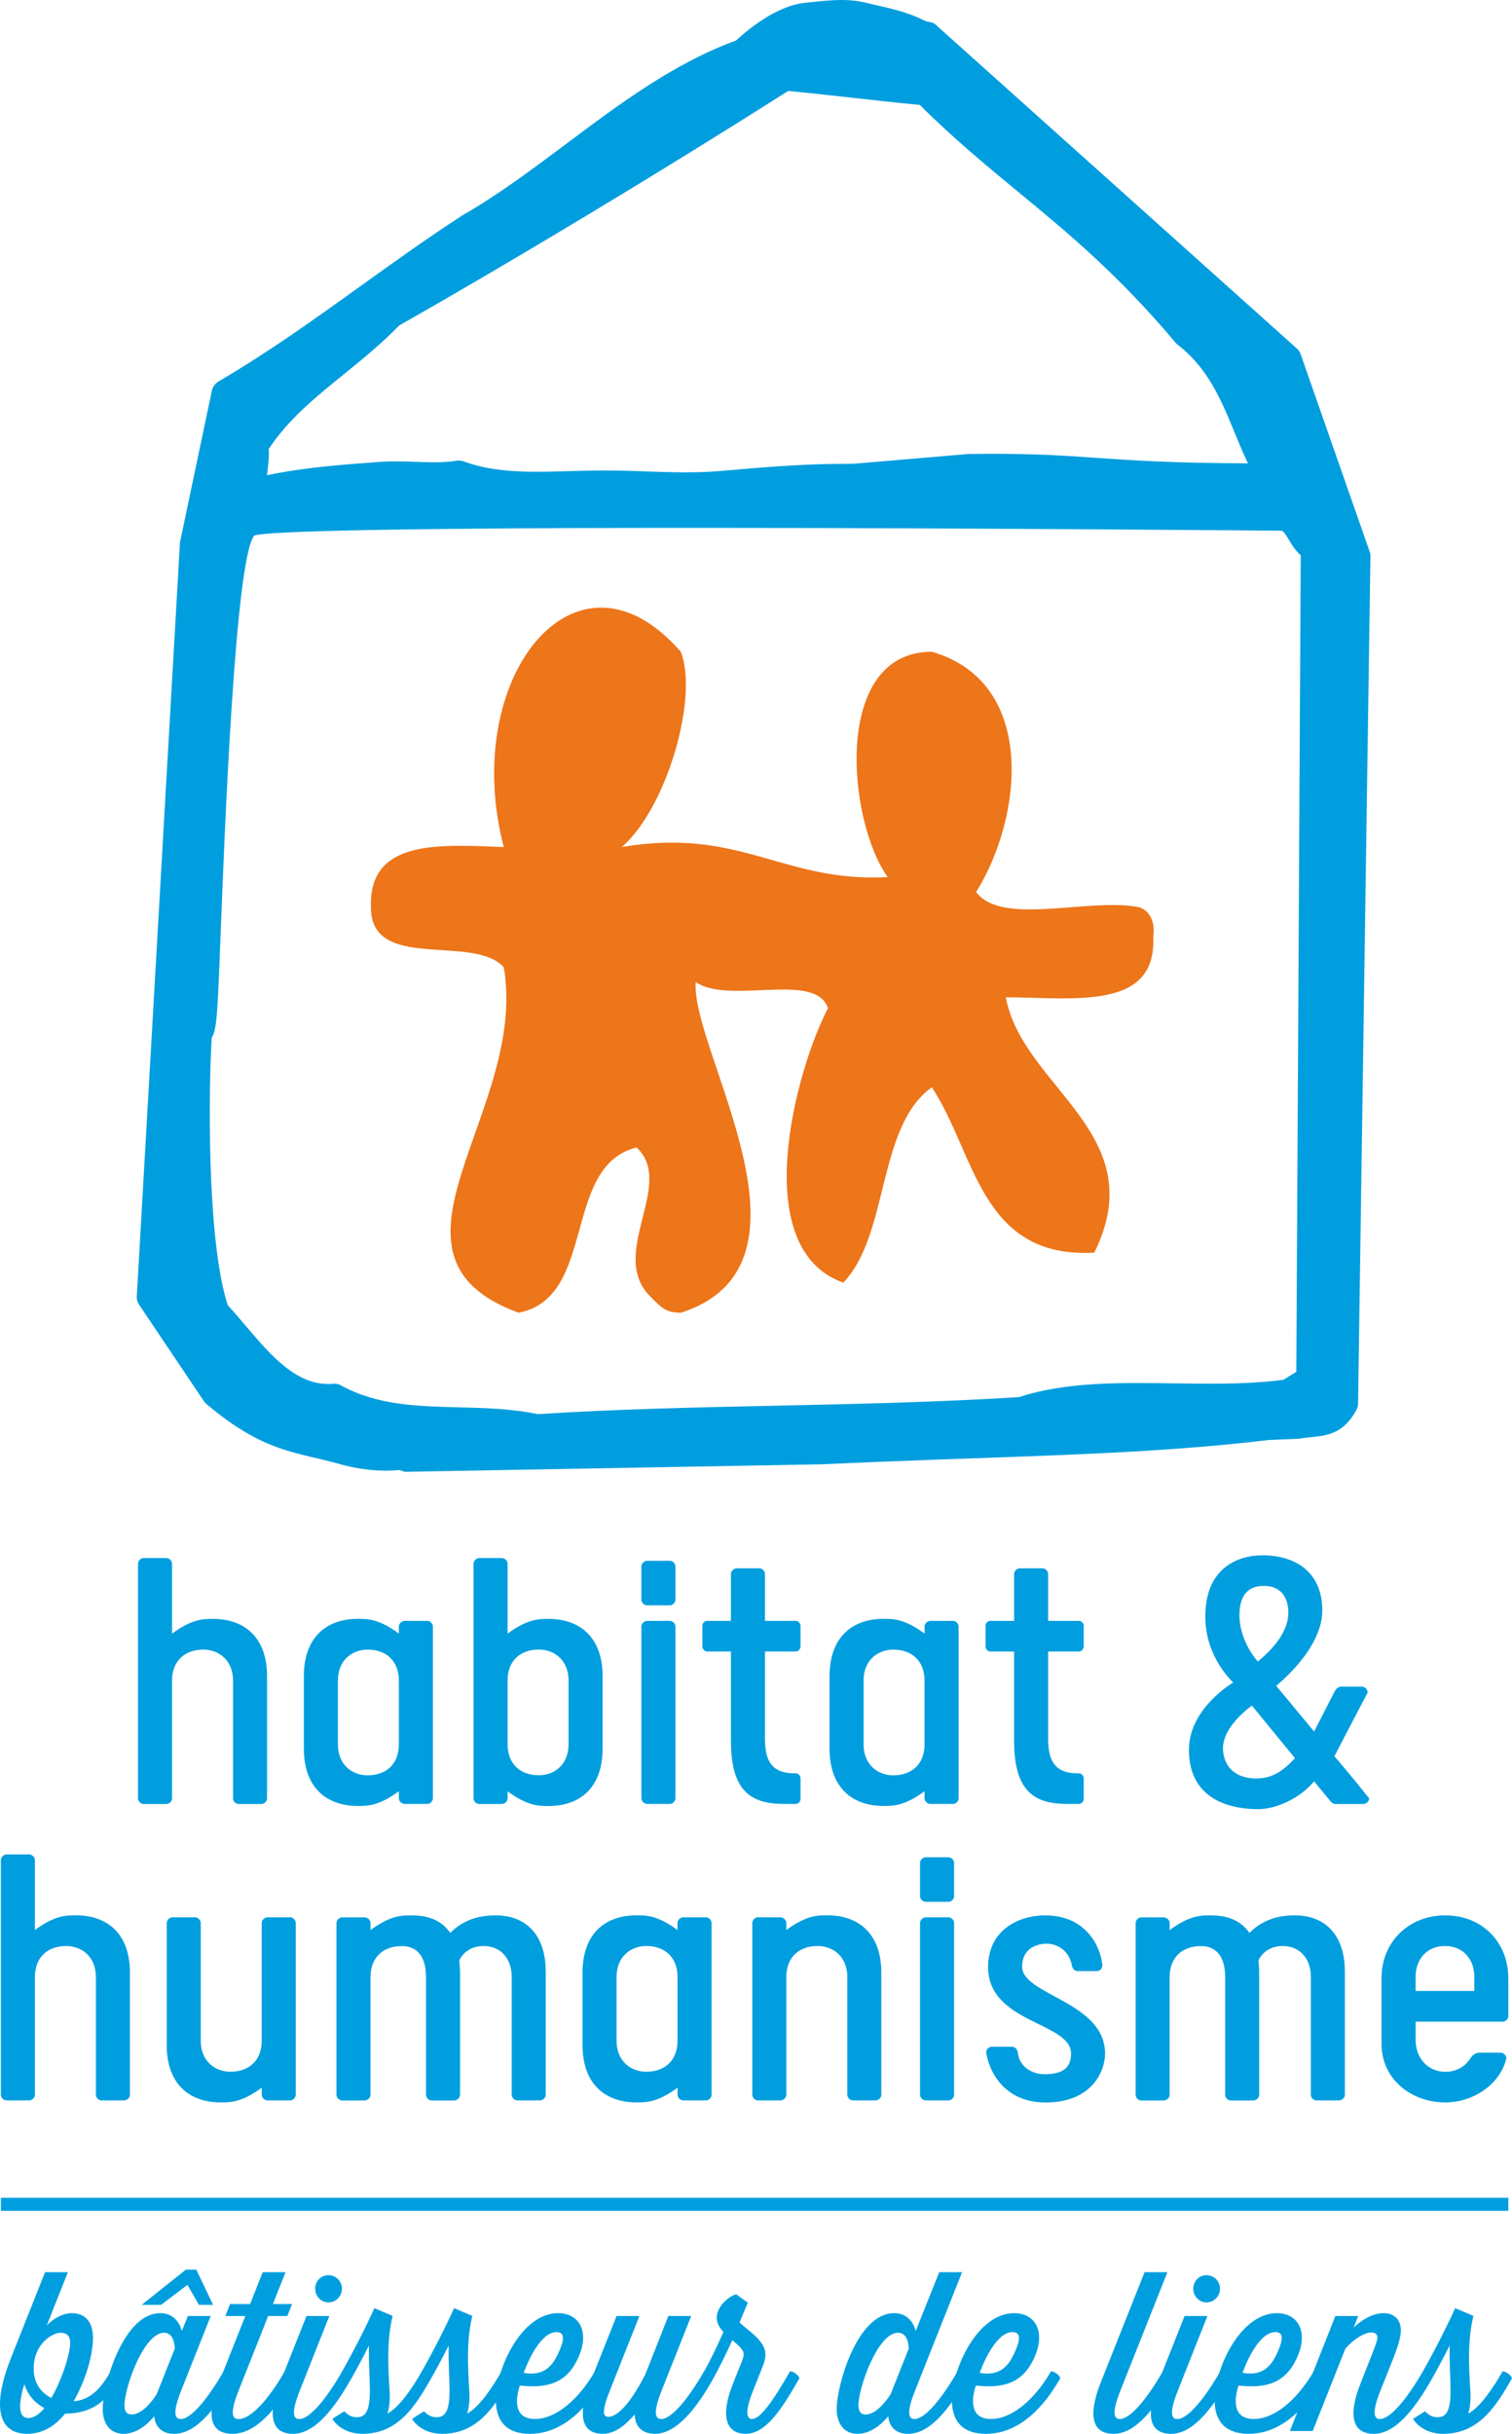
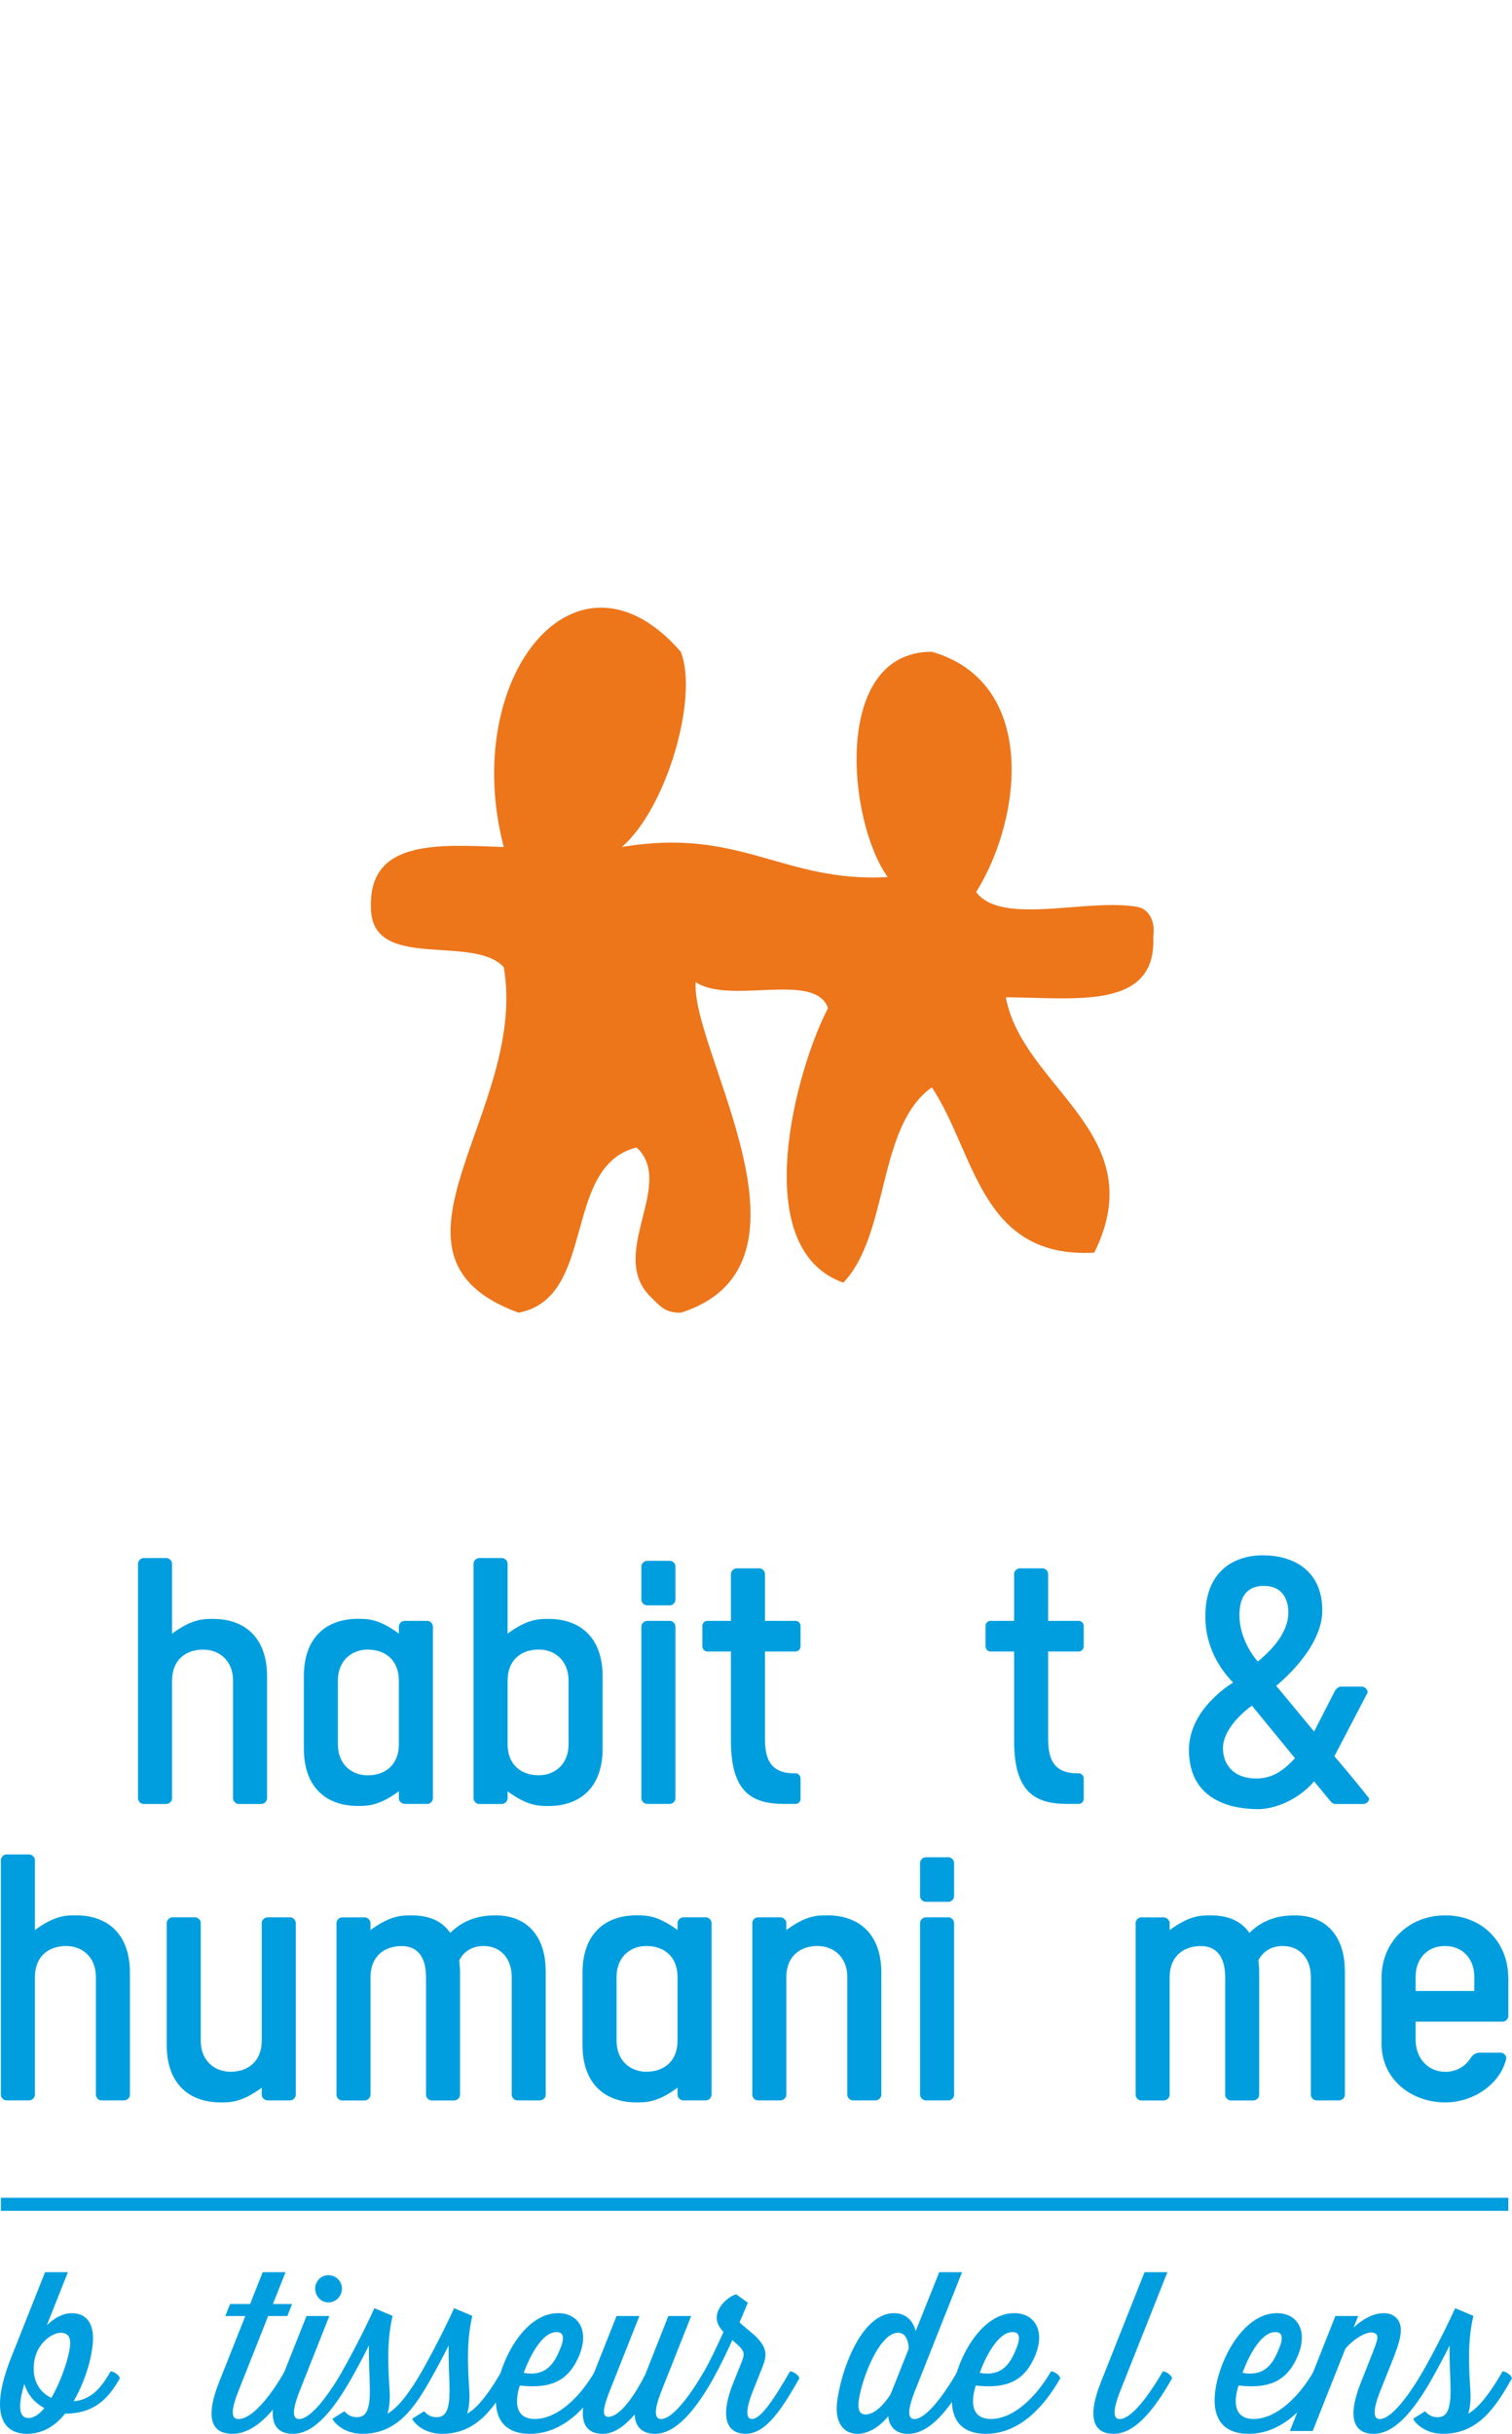
<svg xmlns="http://www.w3.org/2000/svg" width="110" height="177" viewBox="0 0 110 177" fill="none">
-   <path d="M92.193 104.737C84.499 105.656 76.272 105.851 68.414 106.141C65.531 106.246 62.681 106.355 59.897 106.488L29.51 107.036H29.491C29.327 107.036 29.182 106.898 29.009 106.912C27.624 107.036 26.108 106.874 24.69 106.469C21.676 105.603 19.242 105.684 15.026 102.11C14.951 102.048 14.89 101.981 14.834 101.9L10.121 94.885C9.995 94.699 9.939 94.48 9.953 94.261L13.093 39.437L15.414 28.414C15.475 28.138 15.648 27.895 15.887 27.748C19.565 25.592 22.78 23.283 26.187 20.837C28.55 19.138 30.994 17.382 33.6 15.687C36.254 14.164 38.781 12.27 41.224 10.438C45.066 7.563 49.035 4.588 53.541 2.951C55.441 1.214 57.206 0.333 58.591 0.2C59.976 0.067 61.464 -0.162 62.887 0.176C64.474 0.557 65.826 0.781 67.272 1.504C67.525 1.628 67.815 1.571 68.026 1.756L94.345 25.344C94.472 25.459 94.57 25.601 94.626 25.763L99.643 40.113C99.685 40.227 99.704 40.341 99.699 40.465L98.801 102.081C98.801 102.253 98.754 102.414 98.67 102.557C97.509 104.675 96.002 104.37 94.514 104.628L92.179 104.732L92.193 104.737ZM24.334 100.63C24.502 100.63 24.662 100.672 24.807 100.753C27.423 102.195 30.32 102.272 33.376 102.348C35.266 102.395 37.222 102.443 39.123 102.843C44.846 102.476 50.789 102.348 56.532 102.229C62.302 102.1 68.269 101.976 74.138 101.605C77.591 100.468 81.672 100.553 85.519 100.606C86.347 100.615 87.18 100.63 88.013 100.63C89.525 100.63 91.486 100.596 93.372 100.344L94.308 99.763L94.631 40.384C94.214 40.018 93.952 39.57 93.746 39.223C93.386 38.618 93.325 38.595 93.143 38.595C92.834 38.595 70.59 38.39 50.569 38.39C24.292 38.39 19.195 38.733 18.498 38.942C17.104 40.627 16.336 60.55 16.046 68.046C15.84 73.353 15.784 74.962 15.405 75.452C15.175 78.998 15.026 90.216 16.57 94.923C17.01 95.399 17.45 95.918 17.894 96.441C19.748 98.626 21.671 100.872 24.254 100.634C24.282 100.634 24.311 100.634 24.343 100.634L24.334 100.63ZM33.38 33.492C33.492 33.492 33.605 33.511 33.712 33.55C36.806 34.678 40.068 34.216 44.088 34.216C46.835 34.216 49.615 34.497 52.502 34.245C55.423 33.987 58.455 33.73 61.544 33.73H62.068L70.459 33.017L72.088 33.002C75.513 33.002 77.605 33.145 79.819 33.302C82.379 33.478 85.252 33.678 90.789 33.697C90.438 32.959 90.129 32.212 89.829 31.479C88.823 29.033 87.864 26.72 85.589 25.002C81.41 20.009 77.699 16.944 74.105 13.979C71.774 12.056 69.364 10.071 66.916 7.63C65.274 7.477 63.645 7.292 62.012 7.111C60.463 6.939 58.909 6.763 57.341 6.616C48.188 12.427 37.644 18.786 29.037 23.674C27.769 24.987 26.379 26.11 25.036 27.201C22.953 28.89 20.974 30.489 19.546 32.66C19.593 33.097 19.532 33.64 19.457 34.278C19.448 34.359 19.434 34.463 19.425 34.563C22.088 33.997 24.895 33.792 27.624 33.592C29.655 33.445 31.564 33.788 33.216 33.502C33.273 33.497 33.329 33.492 33.385 33.492H33.38Z" fill="#009EDF" />
  <path fill-rule="evenodd" clip-rule="evenodd" d="M82.838 65.971C79.22 65.267 72.865 67.375 71.016 64.872C74.4 59.455 75.485 49.627 67.796 47.4C60.542 47.39 61.628 59.655 64.581 63.786C57.004 64.21 53.855 60.127 45.239 61.602C48.524 58.746 50.827 50.708 49.531 47.404C41.902 38.628 33.432 49.318 36.651 61.602C31.812 61.411 26.828 61.069 26.987 65.976C26.969 70.716 34.41 67.884 36.651 70.34C38.463 80.844 26.318 91.296 37.728 95.466C43.451 94.371 40.849 84.814 46.311 83.448C49.208 86.123 44.097 91.282 47.397 94.371C48.122 95.104 48.45 95.466 49.535 95.466C60.477 91.963 50.228 76.366 50.616 71.425C53.101 73.096 59.321 70.616 60.238 73.32C57.964 77.646 54.299 90.778 61.352 93.281C64.708 89.768 63.795 81.92 67.792 79.074C70.974 83.867 71.292 91.544 79.608 91.101C83.914 82.439 74.395 79.121 73.174 72.525C78.214 72.558 84.134 73.486 83.9 68.156C84.115 66.661 83.282 66.057 82.838 65.976V65.971Z" fill="#ED751A" />
  <path d="M16.954 122.223C16.954 120.719 15.901 119.967 14.792 119.967C13.453 119.967 12.517 120.776 12.517 122.223V130.79C12.517 130.995 12.316 131.195 12.091 131.195H10.439C10.238 131.195 10.041 130.99 10.041 130.79V113.713C10.041 113.509 10.243 113.309 10.439 113.309H12.091C12.321 113.309 12.517 113.513 12.517 113.713V118.806C13.968 117.735 14.792 117.735 15.503 117.735C17.777 117.735 19.429 119.068 19.429 121.904V130.79C19.429 130.995 19.228 131.195 19.003 131.195H17.352C17.15 131.195 16.954 130.99 16.954 130.79V122.223Z" fill="#009EDF" />
  <path d="M31.494 130.786C31.494 130.99 31.293 131.19 31.096 131.19H29.444C29.215 131.19 29.018 130.985 29.018 130.786V130.267C27.568 131.338 26.744 131.338 26.033 131.338C23.758 131.338 22.106 130.005 22.106 127.168V121.9C22.106 119.063 23.758 117.73 26.033 117.73C26.744 117.73 27.568 117.73 29.018 118.801V118.282C29.018 118.078 29.22 117.878 29.444 117.878H31.096C31.298 117.878 31.494 118.083 31.494 118.282V130.786ZM29.018 122.223C29.018 120.776 28.078 119.967 26.744 119.967C25.635 119.967 24.582 120.719 24.582 122.223V126.854C24.582 128.358 25.635 129.11 26.744 129.11C28.082 129.11 29.018 128.301 29.018 126.854V122.223Z" fill="#009EDF" />
  <path d="M34.452 113.713C34.452 113.509 34.653 113.309 34.85 113.309H36.502C36.731 113.309 36.928 113.513 36.928 113.713V118.806C38.378 117.735 39.202 117.735 39.913 117.735C42.188 117.735 43.84 119.068 43.84 121.904V127.173C43.84 130.01 42.188 131.342 39.913 131.342C39.202 131.342 38.378 131.342 36.928 130.272V130.79C36.928 130.995 36.726 131.195 36.502 131.195H34.85C34.648 131.195 34.452 130.99 34.452 130.79V113.713ZM36.928 126.849C36.928 128.296 37.868 129.105 39.202 129.105C40.311 129.105 41.364 128.353 41.364 126.849V122.219C41.364 120.715 40.311 119.963 39.202 119.963C37.864 119.963 36.928 120.772 36.928 122.219V126.849Z" fill="#009EDF" />
  <path d="M49.138 116.345C49.138 116.55 48.936 116.75 48.74 116.75H47.088C46.858 116.75 46.662 116.55 46.662 116.345V113.913C46.662 113.713 46.863 113.509 47.088 113.509H48.74C48.941 113.509 49.138 113.713 49.138 113.913V116.345ZM49.138 130.786C49.138 130.99 48.936 131.19 48.74 131.19H47.088C46.858 131.19 46.662 130.985 46.662 130.786V118.282C46.662 118.078 46.863 117.878 47.088 117.878H48.74C48.941 117.878 49.138 118.083 49.138 118.282V130.786Z" fill="#009EDF" />
  <path d="M57.047 131.19C54.655 131.19 53.176 130.295 53.176 126.588V120.105H51.44C51.272 120.105 51.098 119.934 51.098 119.729V118.225C51.098 118.049 51.267 117.878 51.44 117.878H53.176V114.461C53.176 114.261 53.377 114.056 53.602 114.056H55.254C55.455 114.056 55.652 114.261 55.652 114.461V117.878H57.898C58.071 117.878 58.24 118.049 58.24 118.225V119.729C58.24 119.934 58.071 120.105 57.898 120.105H55.652V126.388C55.652 127.778 55.937 128.963 57.786 128.963H57.898C58.071 128.963 58.24 129.134 58.24 129.339V130.843C58.24 131.014 58.071 131.19 57.898 131.19H57.047Z" fill="#009EDF" />
-   <path d="M69.739 130.786C69.739 130.99 69.537 131.19 69.341 131.19H67.689C67.459 131.19 67.263 130.985 67.263 130.786V130.267C65.812 131.338 64.988 131.338 64.277 131.338C62.003 131.338 60.35 130.005 60.35 127.168V121.9C60.35 119.063 62.003 117.73 64.277 117.73C64.988 117.73 65.812 117.73 67.263 118.801V118.282C67.263 118.078 67.464 117.878 67.689 117.878H69.341C69.542 117.878 69.739 118.083 69.739 118.282V130.786ZM67.263 122.223C67.263 120.776 66.322 119.967 64.988 119.967C63.879 119.967 62.826 120.719 62.826 122.223V126.854C62.826 128.358 63.879 129.11 64.988 129.11C66.327 129.11 67.263 128.301 67.263 126.854V122.223Z" fill="#009EDF" />
  <path d="M77.647 131.19C75.256 131.19 73.777 130.295 73.777 126.588V120.105H72.041C71.868 120.105 71.699 119.934 71.699 119.729V118.225C71.699 118.049 71.868 117.878 72.041 117.878H73.777V114.461C73.777 114.261 73.978 114.056 74.203 114.056H75.855C76.056 114.056 76.253 114.261 76.253 114.461V117.878H78.499C78.672 117.878 78.841 118.049 78.841 118.225V119.729C78.841 119.934 78.672 120.105 78.499 120.105H76.253V126.388C76.253 127.778 76.538 128.963 78.387 128.963H78.499C78.672 128.963 78.841 129.134 78.841 129.339V130.843C78.841 131.014 78.672 131.19 78.499 131.19H77.647Z" fill="#009EDF" />
  <path d="M95.604 129.543C94.579 130.786 92.843 131.571 91.533 131.571C89.937 131.571 86.497 131.138 86.497 127.259C86.497 124.222 89.712 122.366 89.712 122.366C87.719 120.31 87.691 118.168 87.691 117.535C87.691 114.032 90.054 113.109 91.846 113.109C94.21 113.109 96.199 114.294 96.199 117.131C96.199 119.967 92.843 122.599 92.843 122.599L95.604 125.926L97.055 123.089C97.167 122.856 97.341 122.656 97.565 122.656H99.044C99.302 122.656 99.498 122.861 99.498 123.089L97.079 127.72C97.476 128.182 98.557 129.458 99.61 130.79C99.61 130.995 99.409 131.195 99.184 131.195H97.135C96.994 131.195 96.849 131.081 96.765 130.962L95.6 129.543H95.604ZM94.21 127.863L91.079 124.041C91.079 124.041 88.973 125.488 88.973 127.14C88.973 128.125 89.544 129.339 91.421 129.339C92.614 129.339 93.442 128.701 94.21 127.863ZM93.728 117.273C93.728 116.288 93.274 115.336 91.963 115.336C91.392 115.336 90.171 115.451 90.171 117.478C90.171 118.725 90.77 119.996 91.509 120.834C93.302 119.358 93.728 118.14 93.728 117.273Z" fill="#009EDF" />
  <path d="M6.976 143.779C6.976 142.275 5.923 141.523 4.814 141.523C3.476 141.523 2.54 142.332 2.54 143.779V152.346C2.54 152.551 2.338 152.751 2.114 152.751H0.462C0.26 152.751 0.064 152.546 0.064 152.346V135.269C0.064 135.064 0.265 134.864 0.462 134.864H2.114C2.343 134.864 2.54 135.069 2.54 135.269V140.362C3.99 139.291 4.814 139.291 5.525 139.291C7.8 139.291 9.452 140.623 9.452 143.46V152.346C9.452 152.551 9.251 152.751 9.026 152.751H7.374C7.173 152.751 6.976 152.546 6.976 152.346V143.779Z" fill="#009EDF" />
  <path d="M14.604 148.41C14.604 149.914 15.657 150.666 16.767 150.666C18.105 150.666 19.041 149.857 19.041 148.41V139.843C19.041 139.638 19.242 139.438 19.467 139.438H21.119C21.32 139.438 21.517 139.643 21.517 139.843V152.346C21.517 152.551 21.315 152.751 21.119 152.751H19.467C19.238 152.751 19.041 152.546 19.041 152.346V151.827C17.59 152.898 16.767 152.898 16.055 152.898C13.781 152.898 12.129 151.565 12.129 148.729V139.843C12.129 139.638 12.33 139.438 12.555 139.438H14.207C14.408 139.438 14.604 139.643 14.604 139.843V148.41Z" fill="#009EDF" />
  <path d="M39.703 143.317V152.346C39.703 152.551 39.502 152.751 39.277 152.751H37.625C37.424 152.751 37.227 152.546 37.227 152.346V143.75C37.227 142.48 36.46 141.523 35.177 141.523C34.354 141.523 33.727 141.927 33.413 142.565C33.441 142.856 33.469 143.146 33.469 143.465V152.351C33.469 152.555 33.268 152.755 33.043 152.755H31.391C31.19 152.755 30.994 152.551 30.994 152.351V143.784C30.994 142.28 30.338 141.528 29.229 141.528C27.891 141.528 26.955 142.337 26.955 143.784V152.351C26.955 152.555 26.753 152.755 26.529 152.755H24.877C24.676 152.755 24.479 152.551 24.479 152.351V139.848C24.479 139.643 24.68 139.443 24.877 139.443H26.529C26.758 139.443 26.955 139.648 26.955 139.848V140.366C28.405 139.295 29.229 139.295 29.941 139.295C31.223 139.295 32.159 139.7 32.758 140.571C33.951 139.357 35.407 139.295 36.057 139.295C38.505 139.295 39.698 141.004 39.698 143.317H39.703Z" fill="#009EDF" />
  <path d="M51.768 152.346C51.768 152.551 51.566 152.751 51.37 152.751H49.718C49.489 152.751 49.292 152.546 49.292 152.346V151.827C47.841 152.898 47.017 152.898 46.306 152.898C44.032 152.898 42.38 151.565 42.38 148.729V143.46C42.38 140.623 44.032 139.291 46.306 139.291C47.017 139.291 47.841 139.291 49.292 140.362V139.843C49.292 139.638 49.493 139.438 49.718 139.438H51.37C51.571 139.438 51.768 139.643 51.768 139.843V152.346ZM49.292 143.779C49.292 142.332 48.351 141.523 47.017 141.523C45.908 141.523 44.855 142.275 44.855 143.779V148.41C44.855 149.914 45.908 150.666 47.017 150.666C48.356 150.666 49.292 149.857 49.292 148.41V143.779Z" fill="#009EDF" />
  <path d="M61.642 143.779C61.642 142.275 60.589 141.523 59.48 141.523C58.142 141.523 57.206 142.332 57.206 143.779V152.346C57.206 152.551 57.004 152.751 56.78 152.751H55.128C54.926 152.751 54.73 152.546 54.73 152.346V139.843C54.73 139.638 54.931 139.438 55.128 139.438H56.78C57.009 139.438 57.206 139.643 57.206 139.843V140.362C58.656 139.291 59.48 139.291 60.191 139.291C62.466 139.291 64.118 140.623 64.118 143.46V152.346C64.118 152.551 63.921 152.751 63.692 152.751H62.04C61.839 152.751 61.642 152.546 61.642 152.346V143.779Z" fill="#009EDF" />
  <path d="M69.411 137.906C69.411 138.11 69.21 138.31 69.013 138.31H67.361C67.132 138.31 66.935 138.11 66.935 137.906V135.474C66.935 135.274 67.136 135.069 67.361 135.069H69.013C69.214 135.069 69.411 135.274 69.411 135.474V137.906ZM69.411 152.346C69.411 152.551 69.21 152.751 69.013 152.751H67.361C67.132 152.751 66.935 152.546 66.935 152.346V139.843C66.935 139.638 67.136 139.438 67.361 139.438H69.013C69.214 139.438 69.411 139.643 69.411 139.843V152.346Z" fill="#009EDF" />
-   <path d="M76.126 141.352C75.757 141.352 74.362 141.494 74.362 143.032C74.362 145.088 80.395 145.578 80.395 149.343C80.395 150.613 79.454 152.903 76.07 152.903C73.141 152.903 71.971 150.761 71.746 149.257C71.746 149.052 71.919 148.852 72.144 148.852H73.651C73.852 148.852 74.021 149.057 74.049 149.257C74.133 150.271 75.046 150.847 75.986 150.847C77.236 150.847 77.919 150.442 77.919 149.343C77.919 147.058 71.886 147.144 71.886 143.06C71.886 140.338 74.133 139.295 76.042 139.295C79 139.295 80.081 141.551 80.198 142.941C80.198 143.146 80.025 143.346 79.8 143.346H78.378C78.176 143.346 78.008 143.141 77.98 142.941C77.778 141.813 76.871 141.352 76.131 141.352H76.126Z" fill="#009EDF" />
  <path d="M97.841 143.317V152.346C97.841 152.551 97.64 152.751 97.415 152.751H95.763C95.562 152.751 95.366 152.546 95.366 152.346V143.75C95.366 142.48 94.598 141.523 93.316 141.523C92.492 141.523 91.865 141.927 91.552 142.565C91.58 142.856 91.608 143.146 91.608 143.465V152.351C91.608 152.555 91.406 152.755 91.182 152.755H89.53C89.333 152.755 89.132 152.551 89.132 152.351V143.784C89.132 142.28 88.477 141.528 87.368 141.528C86.029 141.528 85.093 142.337 85.093 143.784V152.351C85.093 152.555 84.892 152.755 84.667 152.755H83.015C82.814 152.755 82.618 152.551 82.618 152.351V139.848C82.618 139.643 82.819 139.443 83.015 139.443H84.667C84.897 139.443 85.093 139.648 85.093 139.848V140.366C86.544 139.295 87.368 139.295 88.079 139.295C89.361 139.295 90.297 139.7 90.896 140.571C92.09 139.357 93.545 139.295 94.196 139.295C96.643 139.295 97.837 141.004 97.837 143.317H97.841Z" fill="#009EDF" />
  <path d="M109.733 143.841V146.62C109.733 146.825 109.532 147.025 109.335 147.025H102.989V148.358C102.989 149.662 103.869 150.671 105.151 150.671C106.031 150.671 106.658 150.209 107 149.657C107.173 149.395 107.398 149.281 107.655 149.281H109.19C109.391 149.281 109.588 149.486 109.588 149.685C109.162 151.565 107.196 152.898 105.147 152.898C102.643 152.898 100.509 151.189 100.509 148.643V143.841C100.509 141.266 102.446 139.295 105.147 139.295C107.847 139.295 109.728 141.266 109.728 143.841H109.733ZM107.257 143.75C107.257 142.48 106.434 141.523 105.123 141.523C103.813 141.523 102.989 142.48 102.989 143.75V144.793H107.257V143.75Z" fill="#009EDF" />
  <path d="M109.733 159.833H0.064V160.784H109.733V159.833Z" fill="#009EDF" />
  <path d="M8.726 172.954C7.903 174.387 6.939 175.515 4.734 175.534C4.037 176.405 3.12 177 1.978 177C-0.034 177 -0.666 175.163 0.808 171.46C0.874 171.298 3.279 165.244 3.279 165.244H4.94L3.405 169.109C3.405 169.109 4.229 168.224 5.212 168.224C6.255 168.224 6.766 168.918 6.766 170.042C6.766 170.894 6.447 172.716 5.357 174.635C6.752 174.52 7.477 173.445 8.048 172.459C8.287 172.459 8.652 172.716 8.731 172.959L8.726 172.954ZM3.228 175.13C2.624 174.806 2.039 174.259 1.772 173.373C1.426 174.501 1.201 175.853 2.072 175.853C2.451 175.853 2.862 175.577 3.228 175.13ZM2.451 172.26C2.451 173.402 3.068 174.063 3.733 174.387C4.543 173.016 5.109 171.103 5.109 170.408C5.109 169.923 4.903 169.651 4.397 169.651C3.827 169.651 2.451 170.441 2.451 172.26Z" fill="#009EDF" />
-   <path d="M16.944 172.954C15.723 175.115 14.3 177 12.667 177C11.226 177 11.226 175.71 11.226 175.71C11.226 175.71 10.275 177 8.993 177C7.978 177 7.472 176.21 7.472 175.196C7.472 173.473 8.96 168.224 11.656 168.224C12.985 168.224 13.224 169.528 13.224 169.528L13.668 168.433H15.33L13.177 173.863C12.527 175.506 12.732 175.924 13.144 175.924C13.935 175.924 15.189 174.33 16.266 172.459C16.504 172.459 16.869 172.716 16.949 172.959L16.944 172.954ZM11.399 174.111L12.714 170.808C12.714 170.808 12.728 169.647 11.937 169.647C10.449 169.647 9.054 173.659 9.054 174.93C9.054 175.382 9.227 175.591 9.578 175.591C10.514 175.591 11.399 174.111 11.399 174.111ZM15.503 167.619H14.473L13.636 166.167L11.717 167.619H10.308L13.523 165.058H14.281L15.503 167.619Z" fill="#009EDF" />
  <path d="M21.395 172.954C20.192 175.096 18.657 177 16.912 177C15.564 177 14.806 176.096 15.947 173.216L17.848 168.433H16.392L16.738 167.562H18.194L19.111 165.244H20.773L19.855 167.562H21.25L20.904 168.433H19.509L17.356 173.863C16.626 175.701 16.991 175.924 17.356 175.924C18.292 175.924 19.607 174.392 20.712 172.459C20.95 172.459 21.315 172.716 21.395 172.959V172.954Z" fill="#009EDF" />
  <path d="M25.574 172.954C24.306 175.191 22.897 177 21.315 177C20.033 177 19.256 176.096 20.398 173.216L22.298 168.433H23.959L21.807 173.863C21.11 175.62 21.409 175.924 21.76 175.924C22.57 175.924 23.819 174.33 24.895 172.459C25.134 172.459 25.499 172.716 25.579 172.959L25.574 172.954ZM22.93 166.443C22.93 165.896 23.356 165.463 23.894 165.463C24.432 165.463 24.877 165.896 24.877 166.443C24.877 166.991 24.432 167.443 23.894 167.443C23.356 167.443 22.93 166.991 22.93 166.443Z" fill="#009EDF" />
  <path d="M24.891 172.455C25.602 171.212 26.632 169.218 27.235 167.862L28.565 168.423C28.012 170.665 28.345 173.288 28.359 174.24C28.359 174.706 28.312 175.144 28.186 175.529C29.042 175.077 29.973 173.711 30.689 172.455C30.928 172.455 31.293 172.712 31.372 172.954C30.217 175.015 28.934 177 26.37 177C24.961 177 24.278 176.129 24.184 175.905L25.055 175.358C25.34 175.682 25.64 175.791 25.958 175.791C26.576 175.791 26.908 175.372 26.908 173.859C26.908 173.035 26.814 171.831 26.842 170.575C26.43 171.398 25.972 172.25 25.574 172.959C25.335 172.959 24.97 172.702 24.891 172.459V172.455Z" fill="#009EDF" />
  <path d="M30.689 172.455C31.401 171.212 32.43 169.218 33.034 167.862L34.363 168.423C33.811 170.665 34.143 173.288 34.157 174.24C34.157 174.706 34.11 175.144 33.984 175.529C34.84 175.077 35.772 173.711 36.488 172.455C36.726 172.455 37.091 172.712 37.171 172.954C36.015 175.015 34.733 177 32.168 177C30.759 177 30.076 176.129 29.983 175.905L30.853 175.358C31.139 175.682 31.438 175.791 31.756 175.791C32.374 175.791 32.706 175.372 32.706 173.859C32.706 173.035 32.613 171.831 32.641 170.575C32.229 171.398 31.77 172.25 31.372 172.959C31.134 172.959 30.769 172.702 30.689 172.459V172.455Z" fill="#009EDF" />
  <path d="M43.962 172.954C42.866 174.887 41.079 177 38.547 177C36.946 177 36.076 176.162 36.076 174.568C36.076 172.25 37.943 168.224 40.606 168.224C42.16 168.224 42.951 169.609 42.033 171.541C41.21 173.297 39.848 173.716 37.821 173.488C37.821 173.488 36.904 175.92 38.912 175.92C40.447 175.92 42.094 174.501 43.283 172.455C43.522 172.455 43.887 172.712 43.966 172.954H43.962ZM38.098 172.564C39.618 172.84 40.222 172.003 40.634 171.098C41.111 170.065 41.046 169.599 40.494 169.599C39.118 169.599 38.102 172.564 38.102 172.564H38.098Z" fill="#009EDF" />
  <path d="M51.908 172.954C50.705 175.096 49.245 177 47.649 177C46.84 177 46.208 176.595 46.175 175.596C45.492 176.367 44.748 177 43.844 177C42.656 177 41.785 176.162 42.955 173.216L44.855 168.433H46.517L44.364 173.863C43.714 175.491 43.919 175.763 44.252 175.763C45.188 175.763 46.325 173.911 46.943 172.688L48.623 168.433H50.284L48.131 173.863C47.481 175.506 47.687 175.924 48.099 175.924C48.889 175.924 50.144 174.33 51.22 172.459C51.459 172.459 51.824 172.716 51.903 172.959L51.908 172.954Z" fill="#009EDF" />
  <path d="M51.225 172.455C51.669 171.684 52.175 170.618 52.633 169.59C52.348 169.285 52.142 168.947 52.142 168.557C52.142 167.8 52.9 167.057 53.551 166.848L54.407 167.462L53.803 168.895C54.435 169.523 55.689 170.218 55.689 171.246C55.689 171.441 55.643 171.712 55.498 172.069L54.786 173.859C54.056 175.696 54.454 175.92 54.707 175.92C55.31 175.92 56.181 174.696 57.477 172.455C57.716 172.455 58.081 172.712 58.16 172.954C56.939 175.096 55.755 177 54.248 177C52.998 177 52.254 175.986 53.377 173.216L53.962 171.765C54.089 171.441 54.103 171.284 54.103 171.217C54.103 170.894 53.785 170.622 53.279 170.184C52.881 171.055 52.423 172.022 51.903 172.954C51.665 172.954 51.3 172.697 51.22 172.455H51.225Z" fill="#009EDF" />
  <path d="M70.342 172.954C69.121 175.115 67.698 177 66.065 177C64.623 177 64.623 175.71 64.623 175.71C64.623 175.71 63.673 177 62.391 177C61.376 177 60.87 176.21 60.87 175.196C60.87 173.473 62.358 168.224 65.049 168.224C66.378 168.224 66.617 169.528 66.617 169.528L68.33 165.244H69.991L66.57 173.863C65.873 175.62 66.172 175.924 66.523 175.924C67.333 175.924 68.582 174.33 69.659 172.459C69.898 172.459 70.263 172.716 70.342 172.959V172.954ZM64.796 174.111L66.112 170.808C66.112 170.808 66.126 169.647 65.335 169.647C63.846 169.647 62.452 173.659 62.452 174.93C62.452 175.382 62.625 175.591 62.976 175.591C63.912 175.591 64.796 174.111 64.796 174.111Z" fill="#009EDF" />
  <path d="M77.137 172.954C76.047 174.887 74.255 177 71.723 177C70.122 177 69.252 176.162 69.252 174.568C69.252 172.25 71.119 168.224 73.782 168.224C75.336 168.224 76.126 169.609 75.209 171.541C74.386 173.297 73.024 173.716 70.997 173.488C70.997 173.488 70.08 175.92 72.093 175.92C73.627 175.92 75.275 174.501 76.463 172.455C76.702 172.455 77.067 172.712 77.147 172.954H77.137ZM71.273 172.564C72.794 172.84 73.398 172.003 73.81 171.098C74.287 170.065 74.222 169.599 73.67 169.599C72.294 169.599 71.278 172.564 71.278 172.564H71.273Z" fill="#009EDF" />
  <path d="M85.276 172.954C84.007 175.191 82.599 177 81.017 177C79.735 177 78.958 176.096 80.1 173.216L83.268 165.244H84.93L81.508 173.863C80.811 175.62 81.111 175.924 81.462 175.924C82.271 175.924 83.521 174.33 84.597 172.459C84.836 172.459 85.201 172.716 85.28 172.959L85.276 172.954Z" fill="#009EDF" />
-   <path d="M89.455 172.954C88.187 175.191 86.778 177 85.196 177C83.914 177 83.137 176.096 84.279 173.216L86.179 168.433H87.84L85.688 173.863C84.99 175.62 85.29 175.924 85.641 175.924C86.45 175.924 87.7 174.33 88.776 172.459C89.015 172.459 89.38 172.716 89.46 172.959L89.455 172.954ZM86.811 166.443C86.811 165.896 87.237 165.463 87.775 165.463C88.313 165.463 88.758 165.896 88.758 166.443C88.758 166.991 88.313 167.443 87.775 167.443C87.237 167.443 86.811 166.991 86.811 166.443Z" fill="#009EDF" />
  <path d="M96.25 172.954C95.16 174.887 93.367 177 90.835 177C89.235 177 88.365 176.162 88.365 174.568C88.365 172.25 90.232 168.224 92.895 168.224C94.448 168.224 95.239 169.609 94.322 171.541C93.498 173.297 92.136 173.716 90.11 173.488C90.11 173.488 89.193 175.92 91.205 175.92C92.74 175.92 94.388 174.501 95.576 172.455C95.815 172.455 96.18 172.712 96.26 172.954H96.25ZM90.391 172.564C91.912 172.84 92.516 172.003 92.927 171.098C93.405 170.065 93.339 169.599 92.787 169.599C91.411 169.599 90.396 172.564 90.396 172.564H90.391Z" fill="#009EDF" />
  <path d="M104.201 172.954C102.933 175.191 101.524 177 99.943 177C98.628 177 97.897 176.034 99.025 173.216L99.657 171.622C99.975 170.817 100.209 170.237 100.209 169.98C100.209 169.756 100.017 169.628 99.765 169.628C99.339 169.628 98.576 170.013 97.879 170.803L95.501 176.795H93.84L97.149 168.433H98.81L98.478 169.271C99.287 168.514 100.06 168.224 100.677 168.224C101.361 168.224 101.913 168.642 101.913 169.466C101.913 169.951 101.721 170.594 101.389 171.446L100.425 173.863C99.666 175.763 100.125 175.924 100.378 175.924C101.187 175.924 102.437 174.33 103.513 172.459C103.752 172.459 104.117 172.716 104.197 172.959L104.201 172.954Z" fill="#009EDF" />
  <path d="M103.518 172.455C104.229 171.212 105.259 169.218 105.863 167.862L107.192 168.423C106.64 170.665 106.972 173.288 106.986 174.24C106.986 174.706 106.939 175.144 106.813 175.529C107.669 175.077 108.6 173.711 109.316 172.455C109.555 172.455 109.92 172.712 110 172.954C108.844 175.015 107.562 177 104.992 177C103.584 177 102.9 176.129 102.807 175.905L103.677 175.358C103.963 175.682 104.262 175.791 104.58 175.791C105.198 175.791 105.53 175.372 105.53 173.859C105.53 173.035 105.437 171.831 105.465 170.575C105.053 171.398 104.594 172.25 104.197 172.959C103.958 172.959 103.593 172.702 103.513 172.459L103.518 172.455Z" fill="#009EDF" />
</svg>